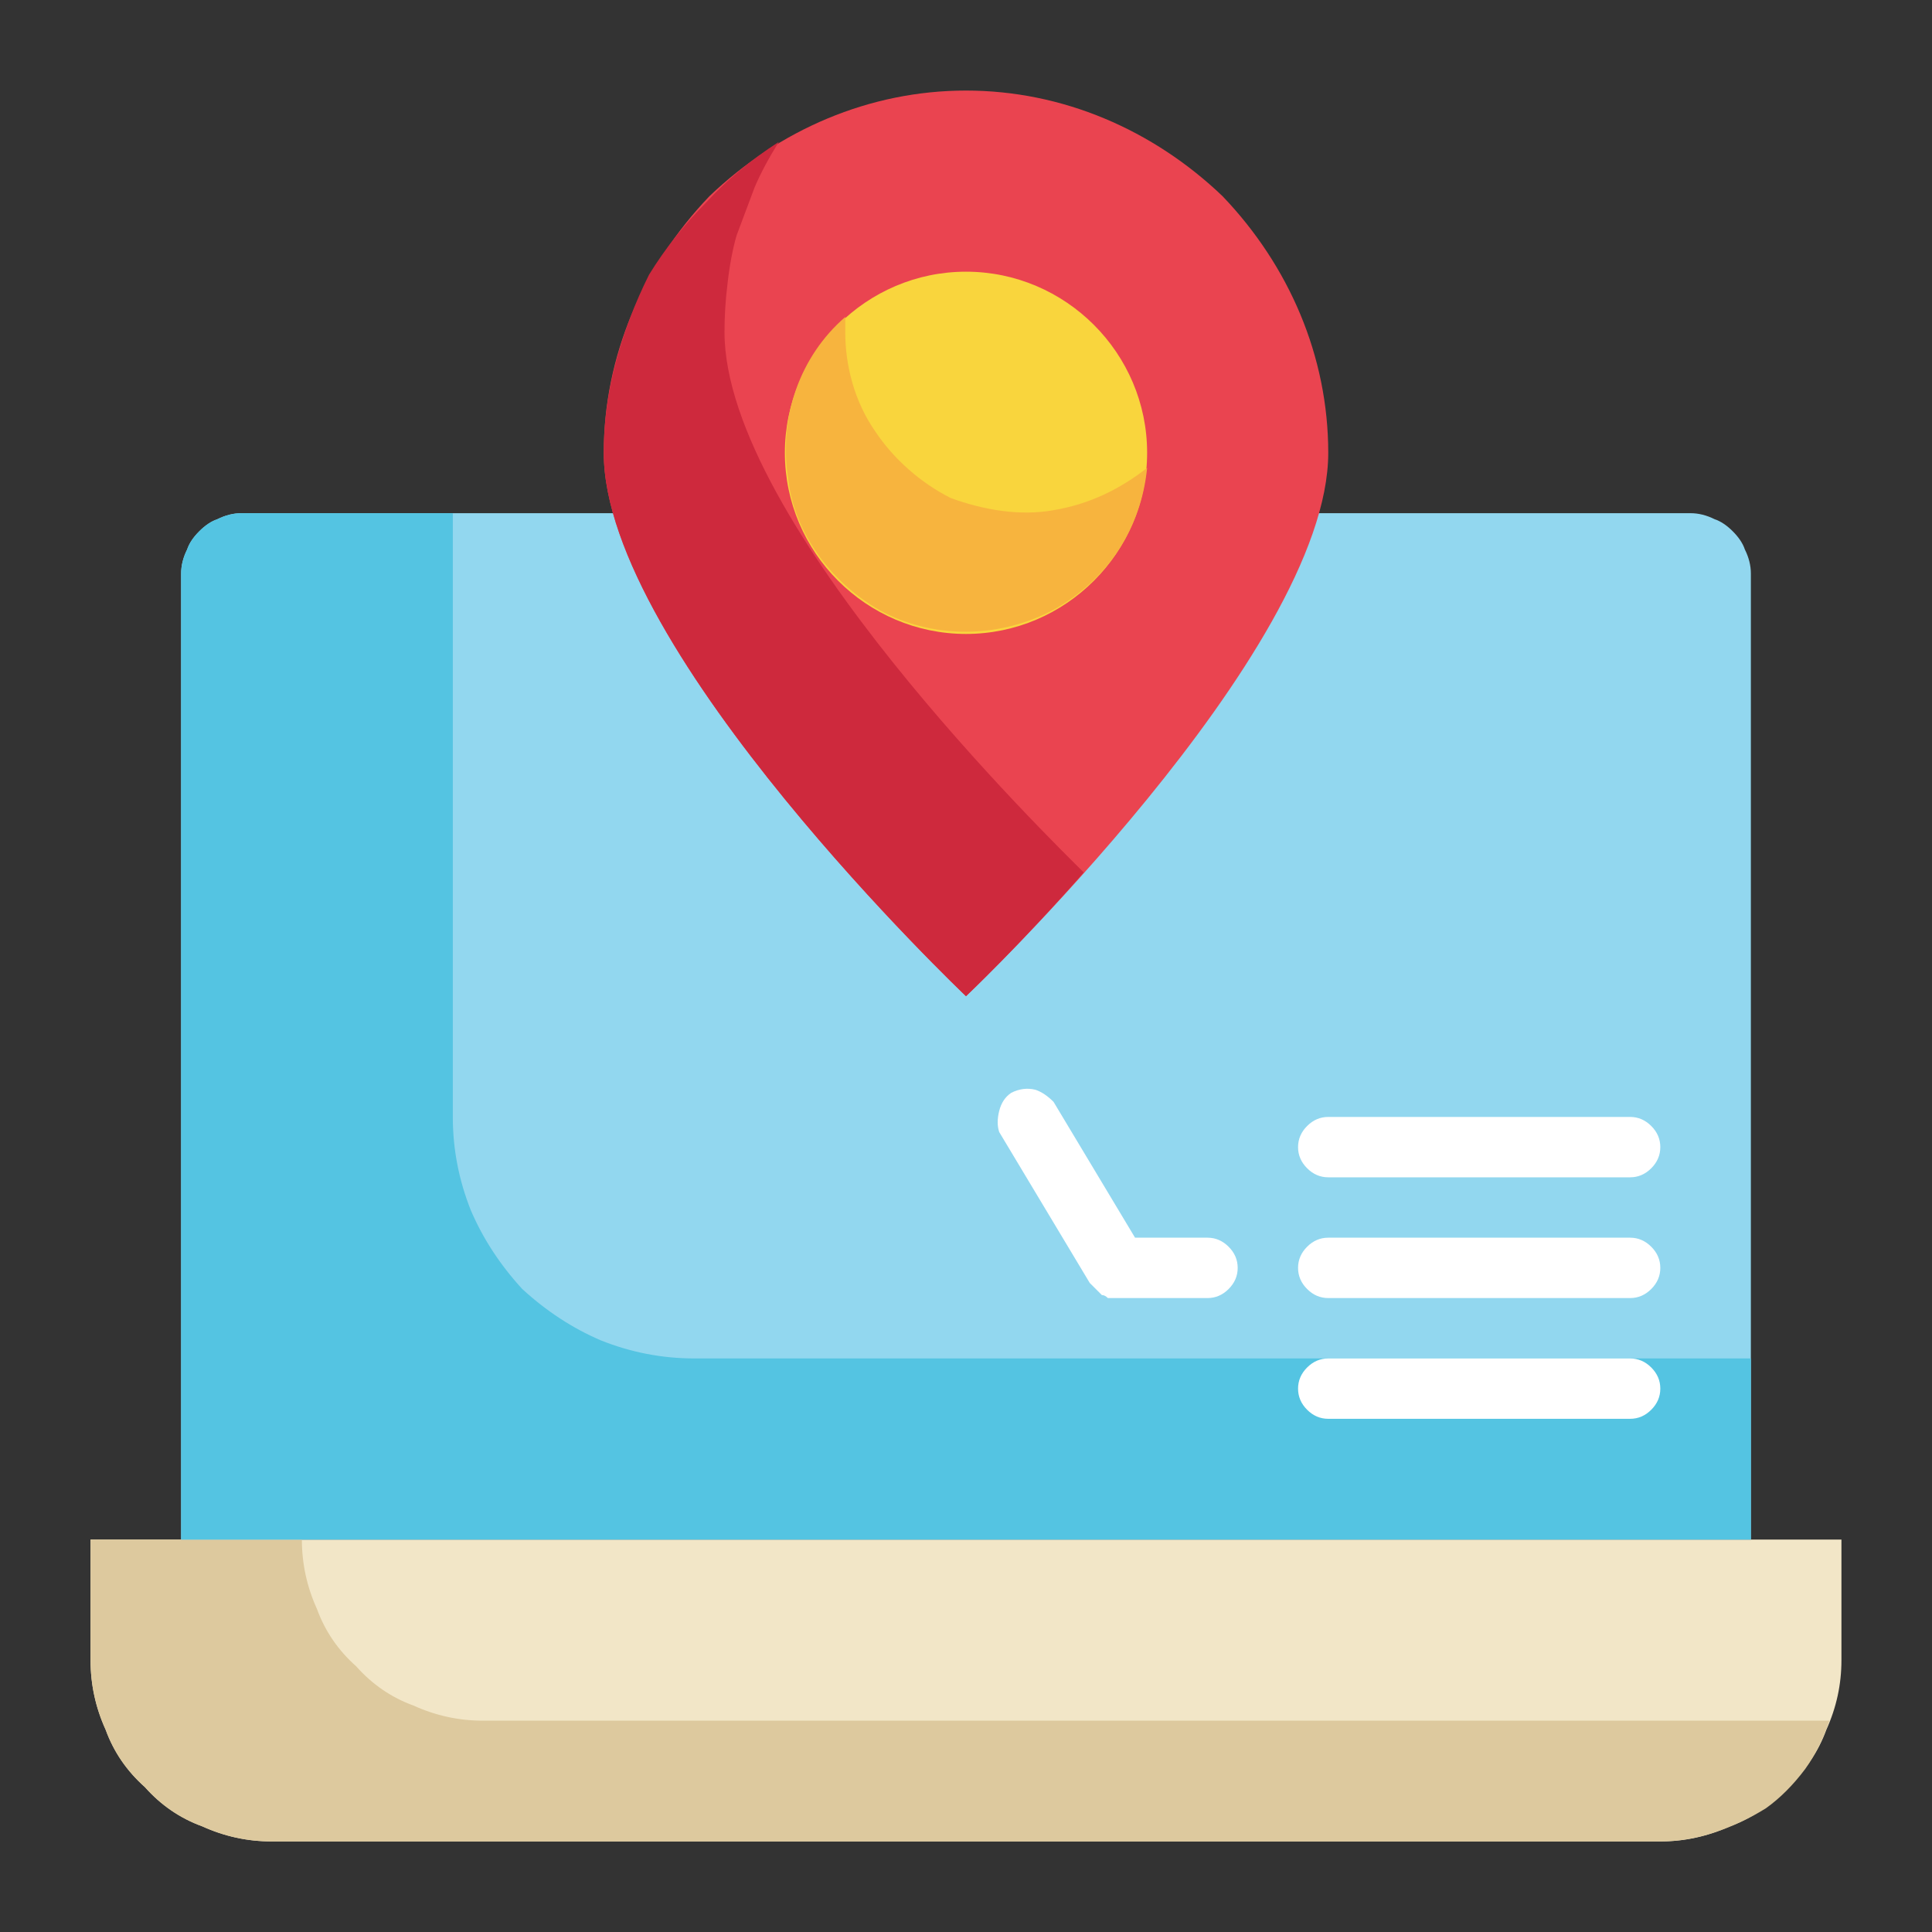
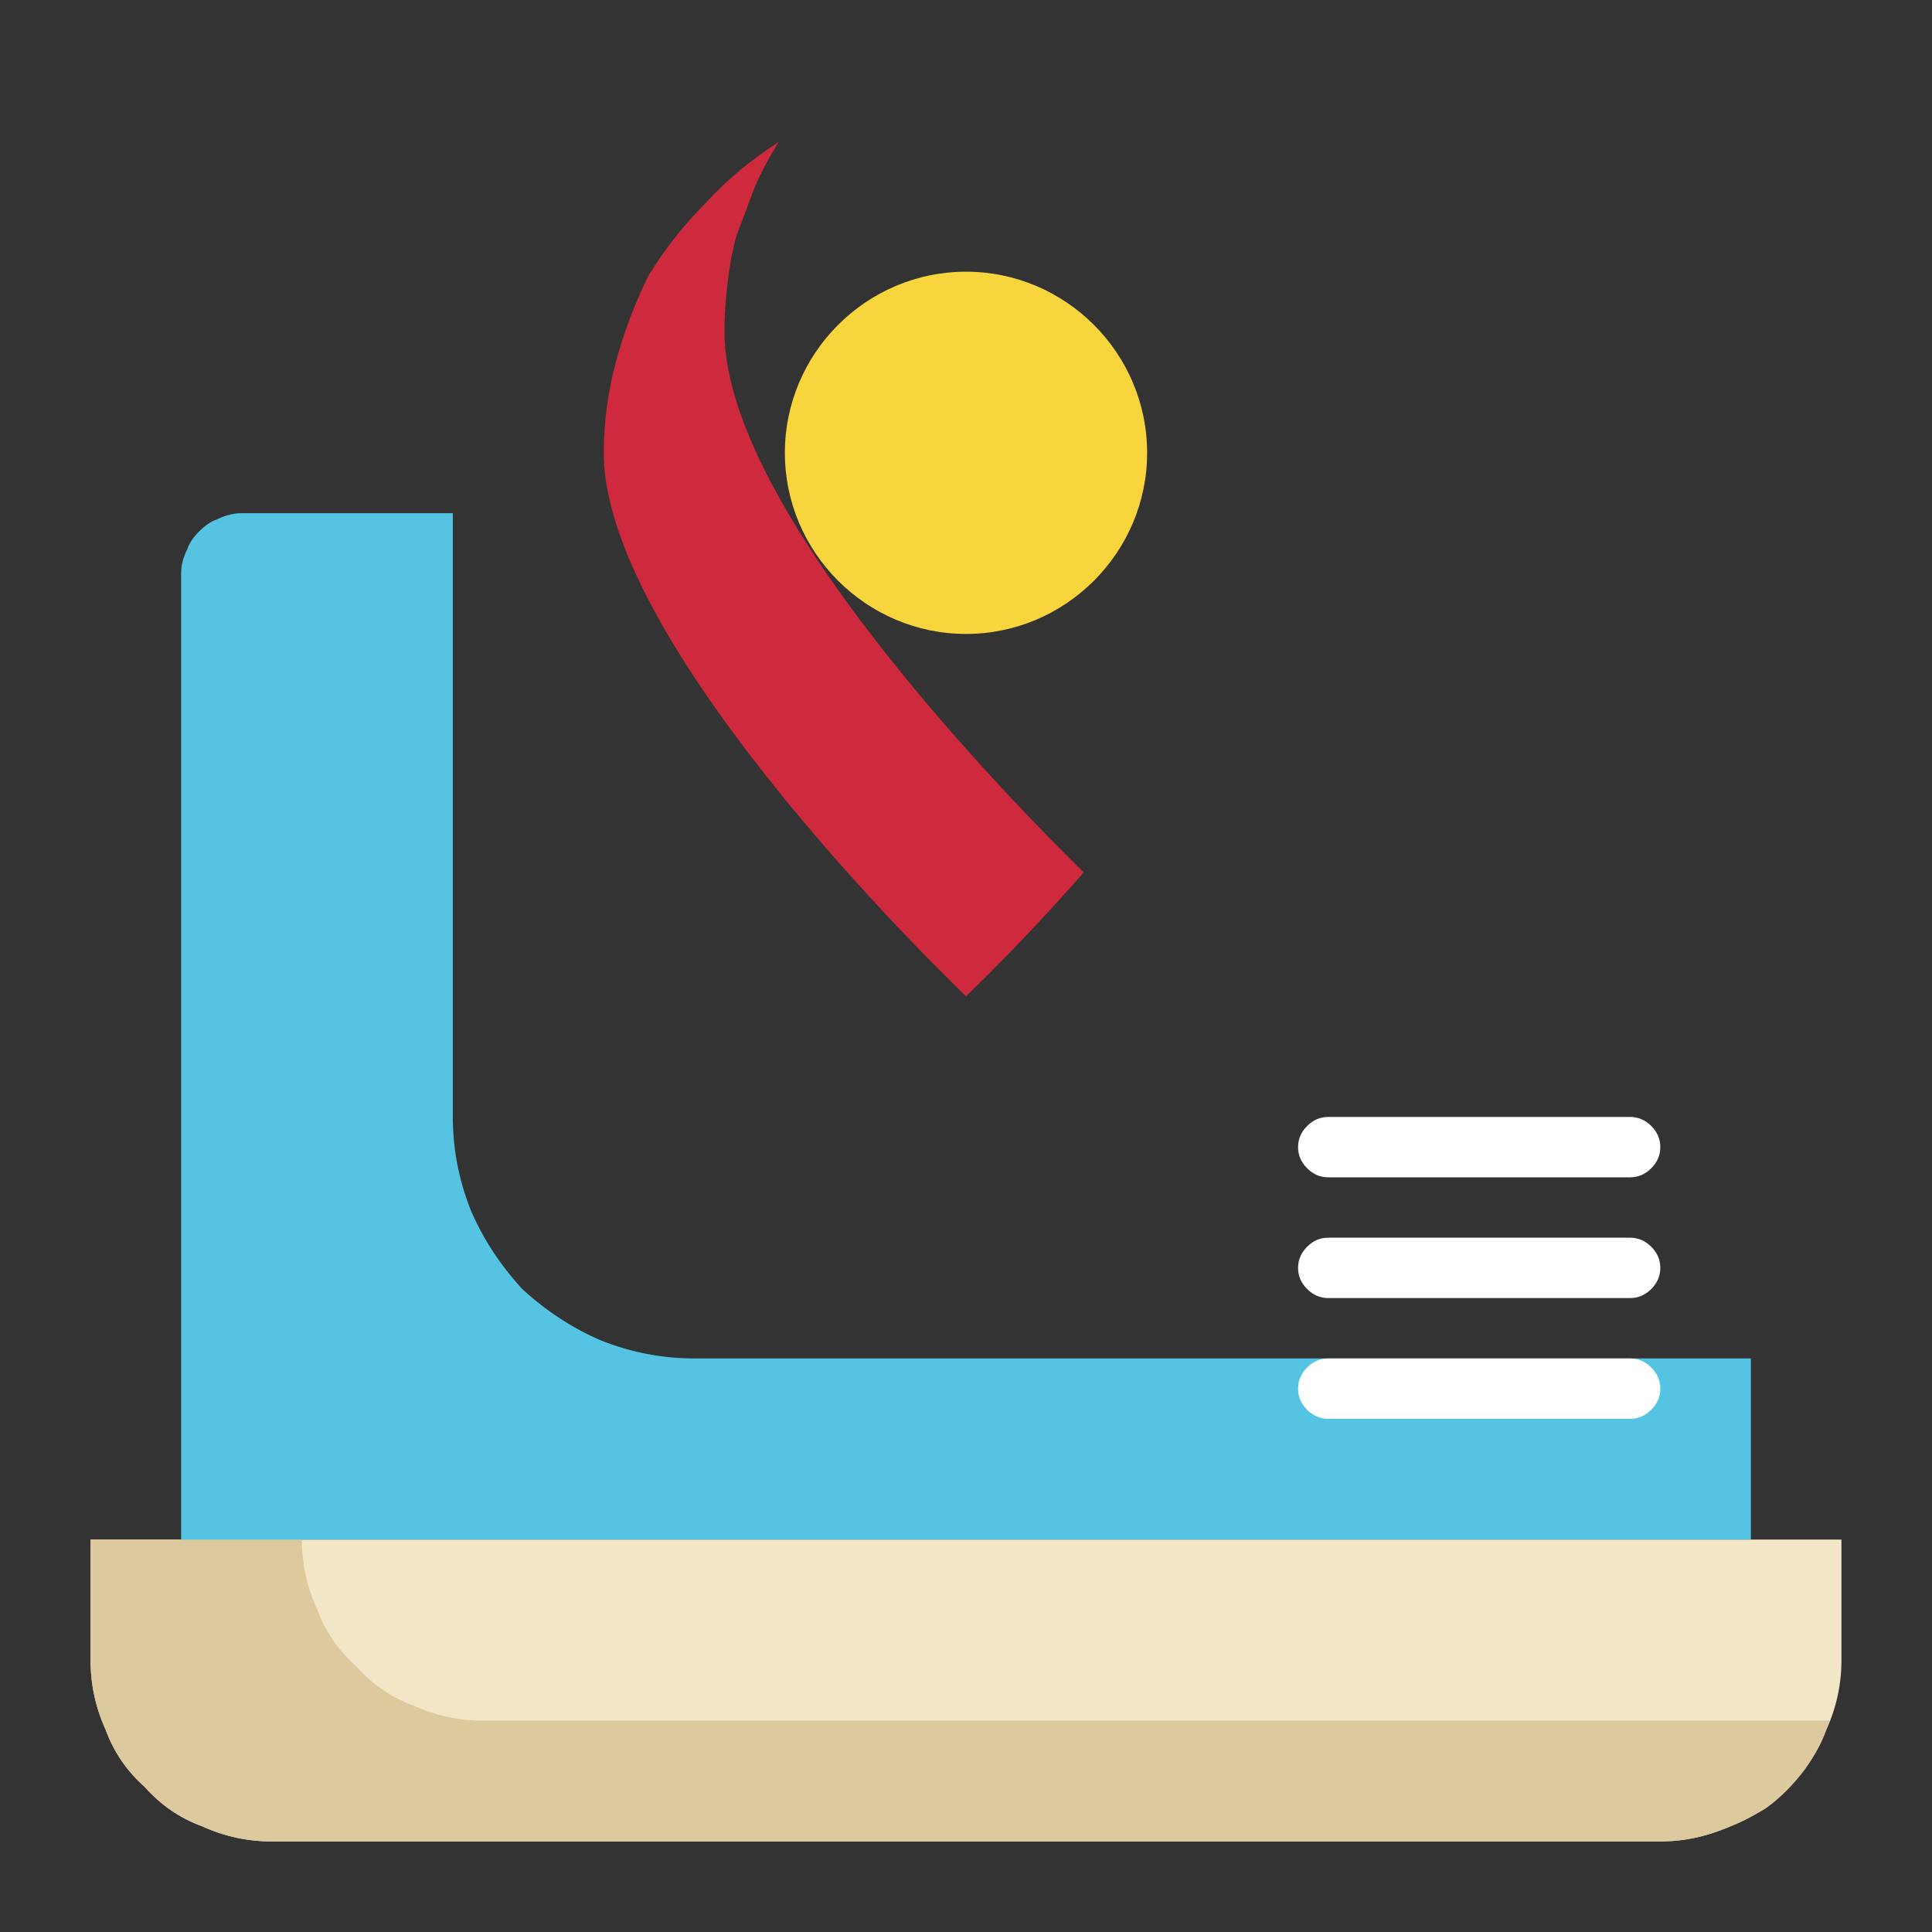
<svg xmlns="http://www.w3.org/2000/svg" version="1.2" viewBox="0 0 64 64" width="70" height="70">
  <rect x="0" y="0" width="64" height="64" fill="#333333" stroke="none" />
  <style>.a{fill:#f2e6c7}.b{fill:#ddc99e}.c{fill:#92d7ef}.d{fill:#54c4e2}.e{fill:#ea4450}.f{fill:#ce293d}.g{fill:#f9d53d}.h{fill:#f7b43e}.i{fill:#fff}</style>
  <path class="a" d="m3 51h58v4q0 1.2-0.5 2.3-0.4 1.1-1.3 1.9-0.8 0.9-1.9 1.3-1.1 0.5-2.3 0.5h-46q-1.2 0-2.3-0.5-1.1-0.4-1.9-1.3-0.9-0.8-1.3-1.9-0.5-1.1-0.5-2.3z" />
  <path class="b" d="m60.6 57q-0.3 0.9-0.8 1.6-0.6 0.8-1.3 1.3-0.8 0.5-1.7 0.8-0.9 0.3-1.8 0.3h-46q-1.2 0-2.3-0.5-1.1-0.4-1.9-1.3-0.9-0.8-1.3-1.9-0.5-1.1-0.5-2.3v-4h7q0 1.2 0.5 2.3 0.4 1.1 1.3 1.9 0.8 0.9 1.9 1.3 1.1 0.5 2.3 0.5z" />
-   <path class="c" d="m8 17h48q0.4 0 0.8 0.2 0.3 0.1 0.6 0.4 0.3 0.3 0.4 0.6 0.2 0.4 0.2 0.8v32h-52v-32q0-0.4 0.2-0.8 0.1-0.3 0.4-0.6 0.3-0.3 0.6-0.4 0.4-0.2 0.8-0.2z" />
  <path class="d" d="m58 45v6h-52v-32q0-0.4 0.2-0.8 0.1-0.3 0.4-0.6 0.3-0.3 0.6-0.4 0.4-0.2 0.8-0.2h7v20q0 1.6 0.6 3.1 0.6 1.4 1.7 2.6 1.2 1.1 2.6 1.7 1.5 0.6 3.1 0.6z" />
-   <path class="e" d="m44 15c0 6.6-12 18-12 18 0 0-12-11.4-12-18 0-3.2 1.3-6.2 3.5-8.5 2.3-2.2 5.3-3.5 8.5-3.5 3.2 0 6.2 1.3 8.5 3.5 2.2 2.3 3.5 5.3 3.5 8.5z" />
  <path class="f" d="m35.9 28.9c-2.1 2.4-3.9 4.1-3.9 4.1 0 0-12-11.4-12-18q0-1.5 0.4-3 0.4-1.5 1.1-2.9 0.8-1.3 1.9-2.4 1-1.1 2.4-2-0.5 0.8-0.8 1.5-0.3 0.8-0.6 1.6-0.2 0.7-0.3 1.6-0.1 0.8-0.1 1.6c0 6.3 10.9 16.9 11.9 17.9z" />
  <path class="g" d="m32 21c-3.3 0-6-2.7-6-6 0-3.3 2.7-6 6-6 3.3 0 6 2.7 6 6 0 3.3-2.7 6-6 6z" />
-   <path class="h" d="m38 15.5c-0.2 2-1.3 3.7-3.1 4.7-1.7 0.9-3.8 1-5.6 0.1-1.7-0.9-3-2.6-3.2-4.5-0.3-2 0.4-4 1.9-5.3v0.5c0 1.1 0.3 2.3 1 3.3 0.6 0.9 1.5 1.7 2.5 2.2 1.1 0.4 2.3 0.6 3.4 0.4 1.2-0.2 2.2-0.7 3.1-1.4z" />
  <path class="i" d="m54 39h-10q-0.4 0-0.7-0.3-0.3-0.3-0.3-0.7 0-0.4 0.3-0.7 0.3-0.3 0.7-0.3h10q0.4 0 0.7 0.3 0.3 0.3 0.3 0.7 0 0.4-0.3 0.7-0.3 0.3-0.7 0.3z" />
  <path class="i" d="m54 43h-10q-0.4 0-0.7-0.3-0.3-0.3-0.3-0.7 0-0.4 0.3-0.7 0.3-0.3 0.7-0.3h10q0.4 0 0.7 0.3 0.3 0.3 0.3 0.7 0 0.4-0.3 0.7-0.3 0.3-0.7 0.3z" />
  <path class="i" d="m54 47h-10q-0.4 0-0.7-0.3-0.3-0.3-0.3-0.7 0-0.4 0.3-0.7 0.3-0.3 0.7-0.3h10q0.4 0 0.7 0.3 0.3 0.3 0.3 0.7 0 0.4-0.3 0.7-0.3 0.3-0.7 0.3z" />
-   <path class="i" d="m40 43h-3q-0.1 0-0.3 0-0.1-0.1-0.2-0.1-0.1-0.1-0.2-0.2-0.1-0.1-0.2-0.2l-3-5q-0.1-0.3 0-0.7 0.1-0.4 0.4-0.6 0.4-0.2 0.8-0.1 0.3 0.1 0.6 0.4l2.7 4.5h2.4q0.4 0 0.7 0.3 0.3 0.3 0.3 0.7 0 0.4-0.3 0.7-0.3 0.3-0.7 0.3z" />
</svg>